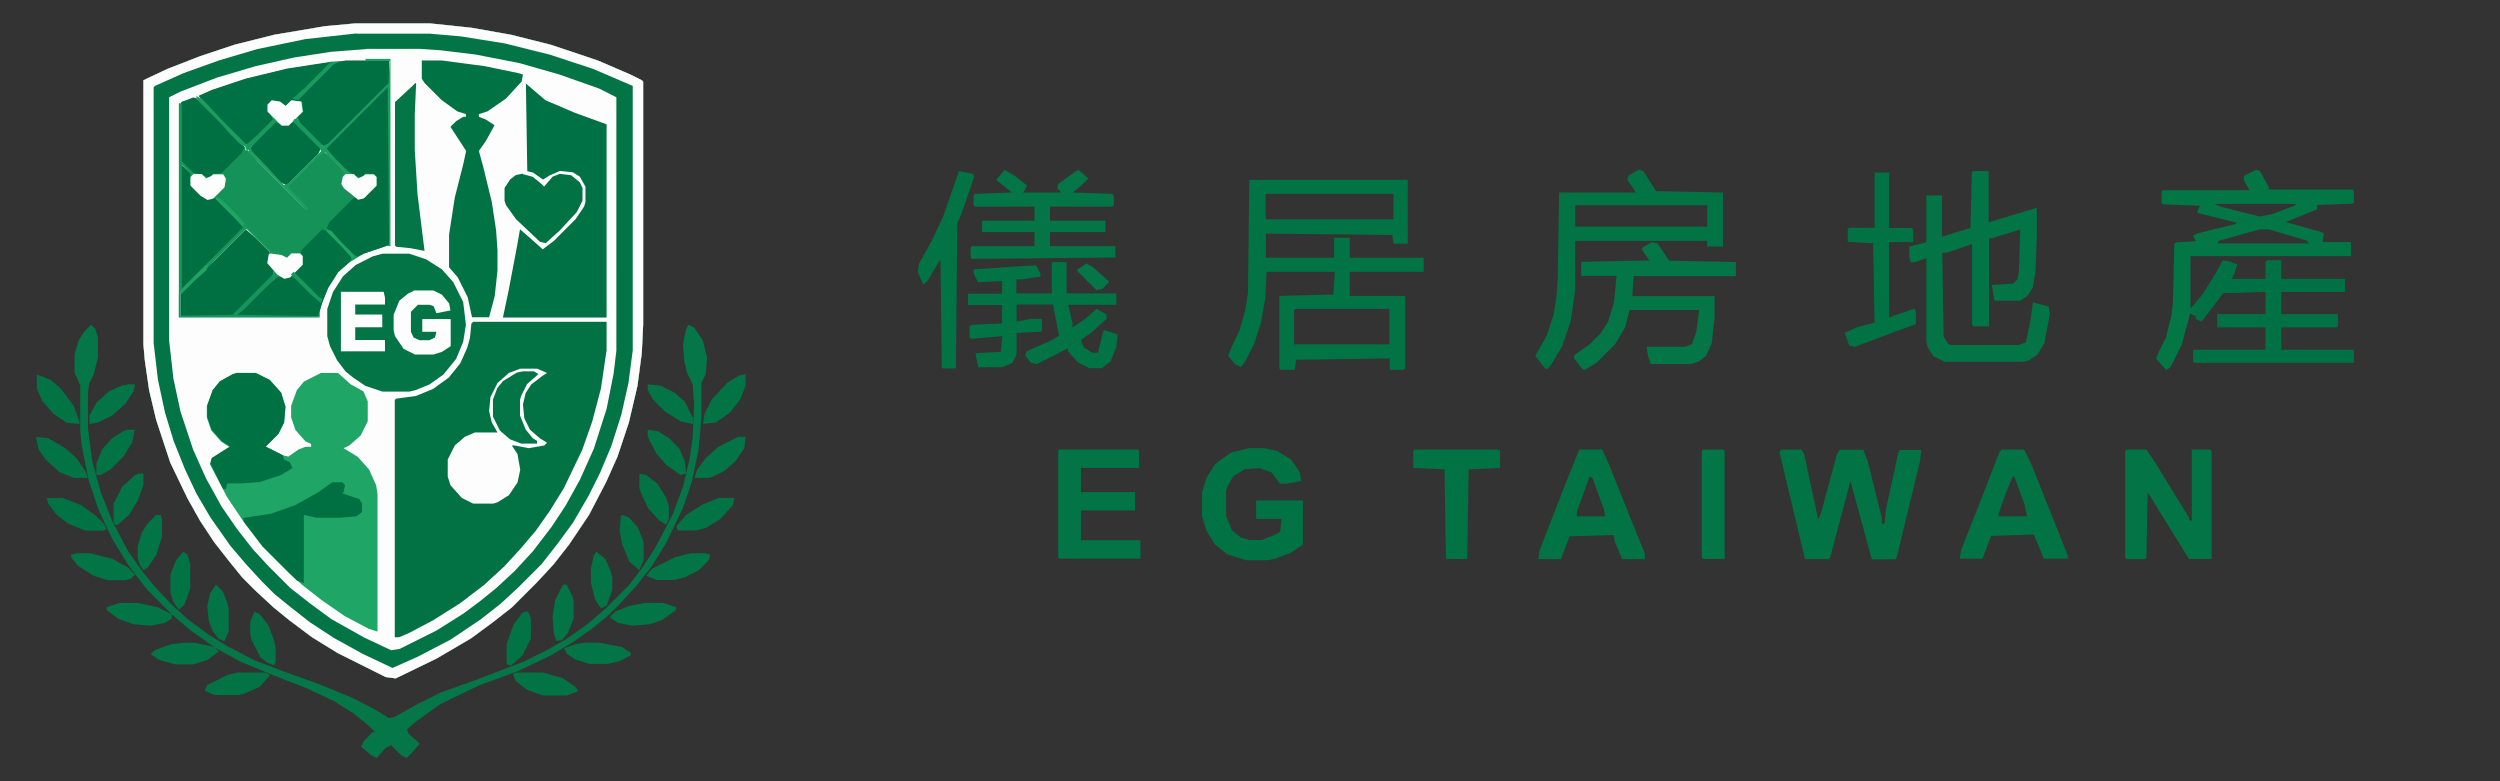
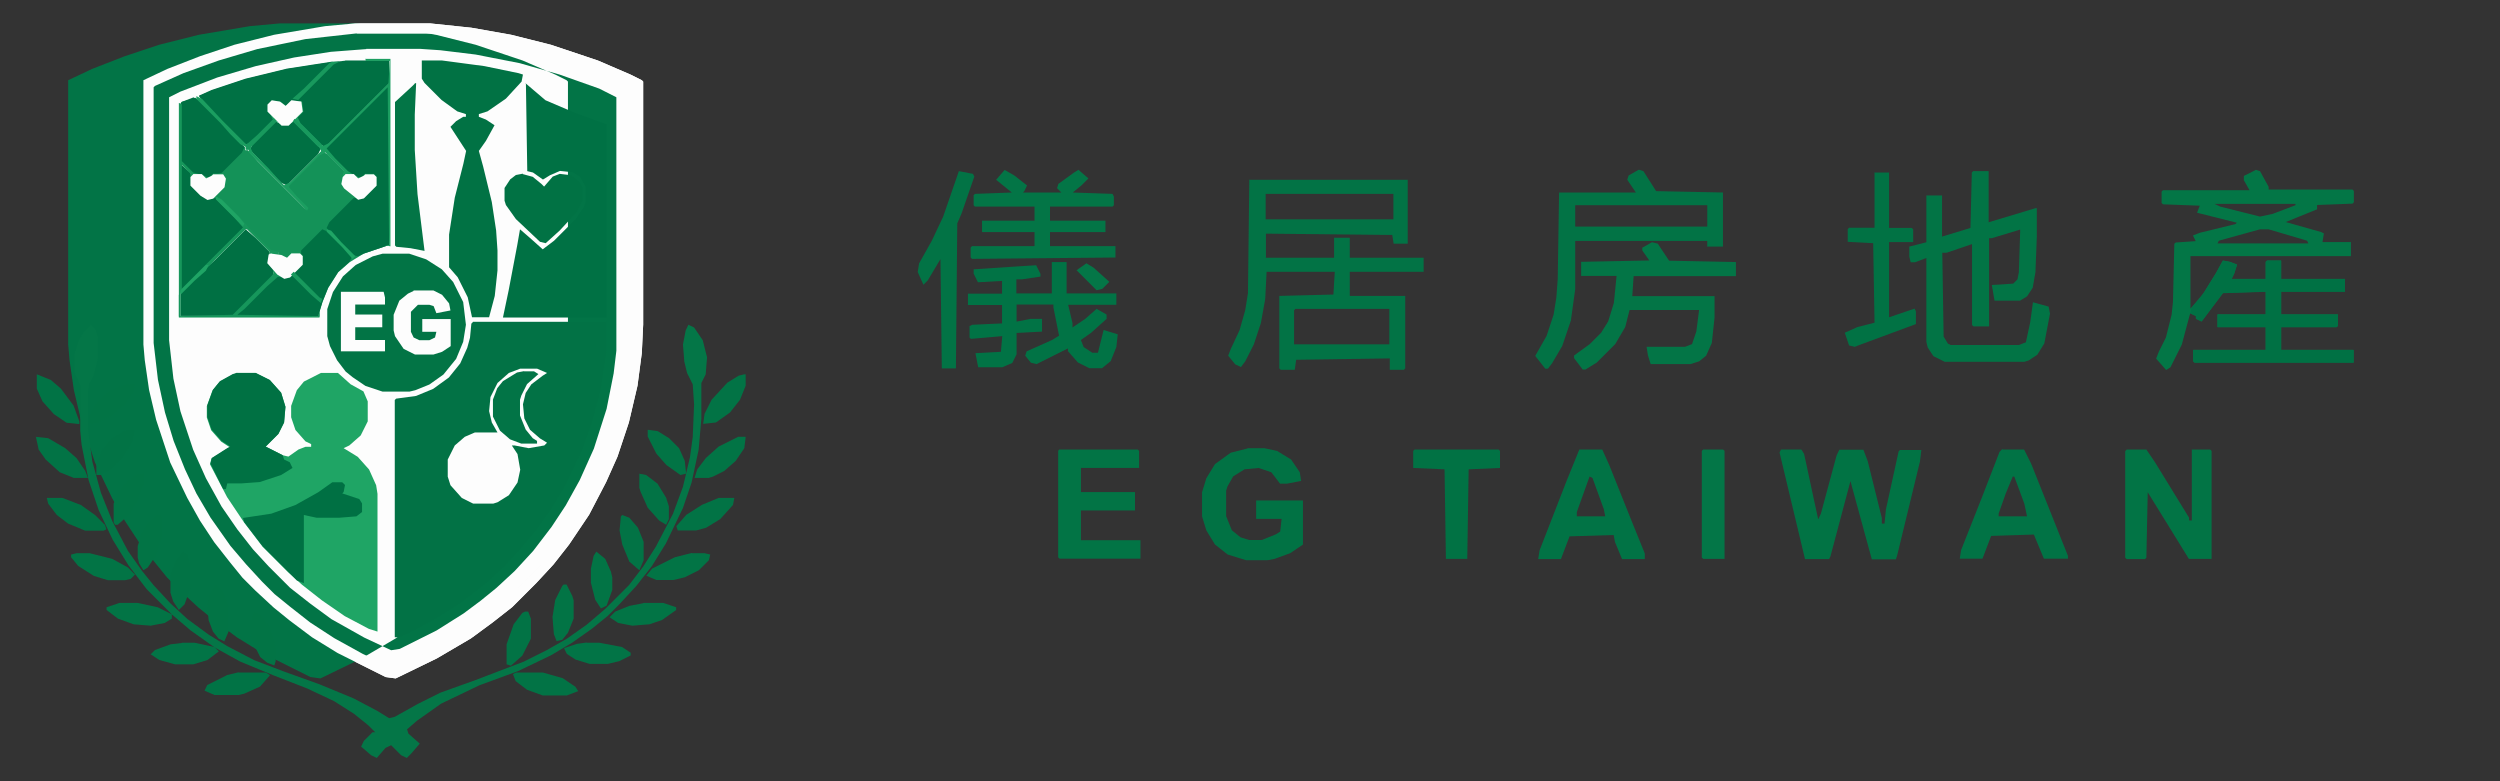
<svg xmlns="http://www.w3.org/2000/svg" id="_圖層_1" data-name="圖層 1" version="1.1" viewBox="0 0 1100 343.8">
  <rect x="0" y="0" width="1100" height="343.8" fill="#333333" stroke="none" />
  <defs>
    <style>
      .cls-1 {
        fill: #1fa465;
      }

      .cls-1, .cls-2, .cls-3, .cls-4, .cls-5, .cls-6, .cls-7, .cls-8, .cls-9, .cls-10, .cls-11, .cls-12, .cls-13, .cls-14, .cls-15, .cls-16, .cls-17, .cls-18, .cls-19, .cls-20, .cls-21, .cls-22, .cls-23 {
        stroke-width: 0px;
      }

      .cls-2 {
        fill: #017344;
      }

      .cls-3 {
        fill: #fdfdfd;
      }

      .cls-4 {
        fill: #037546;
      }

      .cls-5 {
        fill: #007143;
      }

      .cls-6 {
        fill: #007043;
      }

      .cls-7 {
        fill: #037647;
      }

      .cls-8 {
        fill: #1fa565;
      }

      .cls-9 {
        fill: #027446;
      }

      .cls-10 {
        fill: #027245;
      }

      .cls-11 {
        fill: #16965b;
      }

      .cls-12 {
        fill: #17975b;
      }

      .cls-13 {
        fill: #1b9e60;
      }

      .cls-14 {
        fill: #1fa464;
      }

      .cls-15 {
        fill: #18995d;
      }

      .cls-16 {
        fill: #149258;
      }

      .cls-17 {
        fill: #007144;
      }

      .cls-18 {
        fill: #037646;
      }

      .cls-19 {
        fill: #017345;
      }

      .cls-20 {
        fill: #047647;
      }

      .cls-21 {
        fill: #027445;
      }

      .cls-22 {
        fill: #017244;
      }

      .cls-23 {
        fill: #027345;
      }
    </style>
  </defs>
  <path class="cls-3" d="M156.2,10.3h33.1l18.1,1.9,17.5,3.1,17.5,4.4,20.6,6.9,14.4,6.2,5,2.5.6.6v106.9l-.6,12.5-1.9,14.4-3.8,16.2-5,15-5,11.2-7.5,14.4-8.8,13.1-6.9,8.8-7.5,8.1-10.6,10.6-8.8,6.9-9.4,6.9-15,8.8-18.1,8.8-4.4-.6-21.2-10.6-11.2-6.9-10-7.5-6.9-5.6-8.1-7.5-5.6-5.6-5.6-6.9-6.9-8.8-6.2-9.4-5.6-10-7.5-15.6-6.2-18.8-3.1-13.1-1.9-13.1-.6-6.9V35.3l10.6-5,14.4-5.6,15-5,17.5-4.4,22.5-3.8,13.1-1.2Z" />
-   <path class="cls-9" d="M156.2,10.3h33.1l18.1,1.9,17.5,3.1,17.5,4.4,20.6,6.9,14.4,6.2,5,2.5.6.6v106.9l-.6,12.5-1.9,14.4-3.8,16.2-5,15-5,11.2-7.5,14.4-8.8,13.1-6.9,8.8-7.5,8.1-10.6,10.6-8.8,6.9-9.4,6.9-15,8.8-18.1,8.8-4.4-.6-21.2-10.6-11.2-6.9-10-7.5-6.9-5.6-8.1-7.5-5.6-5.6-5.6-6.9-6.9-8.8-6.2-9.4-5.6-10-7.5-15.6-6.2-18.8-3.1-13.1-1.9-13.1-.6-6.9V35.3l10.6-5,14.4-5.6,15-5,17.5-4.4,22.5-3.8,13.1-1.2ZM161.2,21.6l-15.6,1.2-16.2,2.5-16.9,3.8-16.9,5-16.2,6.2-5,2.5v106.9l1.9,16.9,3.1,14.4,5.6,16.9,5.6,12.5,6.9,12.5,6.9,10,6.9,8.8,6.9,7.5,9.4,9.4,8.8,6.9,9.4,6.9,14.4,8.1,11.9,5.6,3.8-.6,16.2-8.1,11.9-7.5,7.5-5.6,6.9-5.6,8.1-7.5,8.1-8.8,8.1-10.6,6.2-9.4,6.2-11.2,6.2-13.8,5.6-17.5,3.1-15.6,1.2-10V42.8l-7.5-3.8-17.5-6.2-17.5-5-19.4-3.8-15.6-1.9-8.8-.6h-23.8Z" />
+   <path class="cls-9" d="M156.2,10.3l18.1,1.9,17.5,3.1,17.5,4.4,20.6,6.9,14.4,6.2,5,2.5.6.6v106.9l-.6,12.5-1.9,14.4-3.8,16.2-5,15-5,11.2-7.5,14.4-8.8,13.1-6.9,8.8-7.5,8.1-10.6,10.6-8.8,6.9-9.4,6.9-15,8.8-18.1,8.8-4.4-.6-21.2-10.6-11.2-6.9-10-7.5-6.9-5.6-8.1-7.5-5.6-5.6-5.6-6.9-6.9-8.8-6.2-9.4-5.6-10-7.5-15.6-6.2-18.8-3.1-13.1-1.9-13.1-.6-6.9V35.3l10.6-5,14.4-5.6,15-5,17.5-4.4,22.5-3.8,13.1-1.2ZM161.2,21.6l-15.6,1.2-16.2,2.5-16.9,3.8-16.9,5-16.2,6.2-5,2.5v106.9l1.9,16.9,3.1,14.4,5.6,16.9,5.6,12.5,6.9,12.5,6.9,10,6.9,8.8,6.9,7.5,9.4,9.4,8.8,6.9,9.4,6.9,14.4,8.1,11.9,5.6,3.8-.6,16.2-8.1,11.9-7.5,7.5-5.6,6.9-5.6,8.1-7.5,8.1-8.8,8.1-10.6,6.2-9.4,6.2-11.2,6.2-13.8,5.6-17.5,3.1-15.6,1.2-10V42.8l-7.5-3.8-17.5-6.2-17.5-5-19.4-3.8-15.6-1.9-8.8-.6h-23.8Z" />
  <path class="cls-10" d="M208.1,141.6h58.8v12.5l-2.5,16.9-3.8,14.4-4.4,12.5-8.1,16.9-6.2,10-6.2,8.8-6.9,8.1-6.9,7.5-8.8,8.1-10.6,8.1-11.9,7.5-10.6,5.6-4.4,1.9h-1.9v-104.4l.6-.6,8.8-1.2,7.5-3.1,6.9-5,5-6.2,3.1-6.9,1.2-4.4.6-6.2.6-.6Z" />
  <path class="cls-8" d="M104.4,164.1h8.1l6.2,3.1,5,5.6,1.9,6.2-.6,6.9-2.5,5-5.6,5.6,7.5,3.8,2.5.6,4.4-3.1,3.1-1.2h2.5v-1.2l-2.5-1.2-4.4-5-1.9-5.6v-5l2.5-6.9,3.1-3.8,7.5-3.8h7.5l5.6,5,5.6,3.1,1.9,4.4v8.8l-3.1,6.2-5,4.4-2.5,1.2,6.2,3.8,5,5.6,3.1,6.9.6,3.8v60.6l-3.8-1.2-10.6-5.6-10-6.9-8.8-6.9-6.2-5.6-11.2-11.2-8.1-10.6-7.5-11.2-7.5-14.4.6-2.5,6.9-4.4,1.2-.6-3.8-2.5-4.4-5-1.9-5.6v-5l2.5-6.9,3.1-3.8,5.6-3.1,1.9-.6Z" />
  <path class="cls-16" d="M170.6,37.8h.6v70l-11.2,3.8-6.2,3.8-5,4.4-4.4,6.9-2.5,6.2-1.9,6.2h-36.2l2.5-3.1,5-4.4,10-10,5,.6,5-4.4,1.2-1.2v-3.8l-.6-.6h-3.8l-1.9,1.9-3.8-1.9v-1.2h-3.1l-14.4-14.4-4.4-5-4.4-4.4-1.2-.6,4.4,5,8.1,8.1-3.8,4.4-23.8,23.8h-.6v-55.6l4.4,3.8.6,1.9v3.8l5,5,2.5.6,3.1-1.9,3.8-4.4-.6-3.8h-4.4l-1.9,1.9-2.5-1.2-5-1.9-5-5v-25l.6-1.2,6.2-1.9,15,15,4.4,5,2.5,1.9v1.2h1.2l4.4,5,21.2,21.2-3.8-4.4-5-5,3.8-4.4,11.9-11.9,2.5,1.2,7.5,7.5-.6,2.5-.6,3.1,3.1,3.1,3.8,3.1,3.1-1.2,4.4-4.4v-3.8l-.6-.6h-3.8l-1.9,1.9-2.5-1.2-5-3.8-8.1-8.1,3.8-4.4,23.8-23.8Z" />
  <path class="cls-3" d="M156.2,10.3h33.1l18.1,1.9,17.5,3.1,17.5,4.4,20.6,6.9,14.4,6.2,5,2.5.6.6v106.9l-.6,12.5-1.9,14.4-3.8,16.2-5,15-5,11.2-7.5,14.4-8.8,13.1-6.9,8.8-7.5,8.1-10.6,10.6-8.8,6.9-9.4,6.9-15,8.8-18.1,8.8-4.4-.6-21.2-10.6-11.2-6.9-10-7.5-6.9-5.6-8.1-7.5-5.6-5.6-5.6-6.9-6.9-8.8-6.2-9.4-5.6-10-7.5-15.6-6.2-18.8-3.1-13.1-1.9-13.1-.6-6.9V35.3l10.6-5,14.4-5.6,15-5,17.5-4.4,22.5-3.8,13.1-1.2ZM156.9,14.7l-22.5,2.5-21.2,4.4-16.9,5-15.6,5.6-12.5,5.6-.6.6v112.5l1.9,16.2,3.1,14.4,3.8,12.5,5,12.5,5,10.6,6.2,10.6,8.8,12.5,6.9,8.1,6.9,7.5,5.6,5.6,6.9,5.6,8.8,6.9,10.6,6.9,12.5,6.9,13.1,6.2,11.2-5,14.4-7.5,13.1-8.8,8.8-6.9,7.5-6.9,10.6-10.6,6.9-8.8,6.9-9.4,6.9-11.9,5-10,5-11.9,4.4-13.8,3.1-13.8,1.9-14.4V37.8l-17.5-7.5-18.8-6.2-20-5-19.4-3.1-13.8-1.2h-31.9Z" />
  <path class="cls-18" d="M992.5,74.7l1.9.6,3.8,6.9v1.2h36.9l.6.6v5l-.6.6-15.6.6v1.9l-13.8,5.6,15.6,4.4,1.2.6-.6,3.8h12.5v6.2h-70.6v23.1l5-5.6,6.2-10,3.1-5.6,3.1.6,3.1,1.2-1.2,3.8-1.2,2.5h15v-7.5l.6-.6h6.2v8.1h28.1v5.6h-28.1v10h25v5l-.6.6h-24.4v10h31.9v5.6h-70l-.6-.6v-5h31.9v-10h-21.2v-5.6h21.2v-10l-18.8.6-9.4,12.5-2.5-1.2v-1.2l-2.5-1.2-1.2,4.4-2.5,9.4-5,10-1.9,1.2-4.4-5,1.2-3.1,3.1-6.2,2.5-10,.6-5.6.6-25.6.6-.6,8.8-.6-1.2-2.5,3.1-1.2,15.6-3.8.6-.6-17.5-4.4,1.2-3.1-16.2-.6-.6-.6v-5l.6-.6h38.1l-2.5-4.4v-1.9l5-2.5ZM974.4,89.7l2.5,1.2,17.5,4.4,5.6-1.2,10-3.8v-.6h-35.6ZM994.4,100.9l-18.1,5-.6,1.2h40l-.6-1.2-16.9-5h-3.8Z" />
  <path class="cls-23" d="M549.4,79.1h70v28.1h-6.2l-.6-3.8-55.6-.6v10.6h30v-8.8h6.9v8.8h32.5v6.2h-32.5v10.6h24.4v31.9l-.6.6h-6.2v-5l-41.2.6-.6,4.4h-6.2l-.6-.6v-31.9l23.8-.6.6-10h-30l-.6,11.9-1.9,10.6-3.1,9.4-3.8,7.5-1.9,2.5-2.5-1.2-3.1-3.8,1.2-3.1,3.8-8.1,2.5-8.8,1.2-7.5.6-50ZM556.9,85.3v11.2h56.2v-11.2h-56.2ZM570,135.9l-.6.6v15h41.9v-15.6h-41.2Z" />
  <path class="cls-21" d="M168.1,111.6h11.9l7.5,2.5,6.9,4.4,5,5.6,4.4,8.8,1.2,10-1.2,7.5-3.1,7.5-5.6,6.9-6.2,4.4-6.2,2.5-2.5.6h-11.9l-7.5-2.5-5.6-3.8-3.1-2.5-3.8-5-3.1-6.2-1.2-4.4v-11.9l2.5-7.5,4.4-6.9,5.6-5,7.5-3.8,4.4-1.2Z" />
  <path class="cls-17" d="M231.2,36.6l8.8,7.5,13.1,5.6,13.8,5v85h-45.6l2.5-11.9,3.8-20,1.2-6.9,4.4,3.8,5.6,5,5-3.8,9.4-9.4,3.8-5.6.6-1.9v-6.9l-2.5-4.4-3.1-1.9-5.6-.6-4.4,1.9-3.1,1.9-4.4-3.1-2.5-.6-.6-38.8Z" />
  <path class="cls-21" d="M868.1,75.3h6.9v22.5l20.6-6.2h.6v12.5l-.6,15.6-1.2,6.9-2.5,3.8-3.1,1.9h-11.2l-1.2-6.9,9.4-.6,1.9-1.9.6-3.1.6-18.8-12.5,3.8h-1.2v38.8h-6.9l-.6-.6v-35.6l-11.2,3.8h-1.9l.6,36.9,1.9,3.1,1.2.6h30l3.1-1.2,1.9-8.8,1.2-8.8,6.9,1.9.6,3.1-2.5,13.1-3.1,5-3.8,2.5-1.9.6h-35l-5-2.5-2.5-3.8-.6-2.5v-36.9l-5,1.9h-1.9l-.6-2.5v-4.4l7.5-1.9v-20.6h6.9v18.1l12.5-3.8.6-24.4.6-.6Z" />
  <path class="cls-22" d="M185.6,26.6h8.8l18.8,2.5,15,3.1,1.9.6-.6,3.1-6.9,7.5-8.1,5.6-3.8,1.2v1.2l3.1,1.2,3.8,2.5-3.8,6.9-3.1,4.4,1.9,6.9,3.8,15.6,1.9,12.5.6,8.8v8.8l-1.2,11.2-2.5,9.4h-7.5l-1.9-8.8-4.4-8.8-3.8-4.4v-14.4l2.5-16.2,3.8-15,1.2-5.6-6.9-10.6,2.5-2.5,3.1-1.9h1.2v-1.2l-3.8-1.2-6.9-5-7.5-7.5-1.2-1.9v-8.1Z" />
  <path class="cls-20" d="M40,142.8l1.9,1.9,1.2,3.8v8.8l-1.9,7.5-1.9,3.8-.6,3.8v16.2l1.9,14.4,3.8,13.8,5,12.5,6.9,13.1,6.2,8.8,5,6.2,7.5,8.1,7.5,6.9,9.4,6.9,8.1,5,11.9,6.2,13.1,5,15.6,5.6,15,6.2,10.6,5.6,5,3.1,2.5-.6,10-5.6,10-5,15.6-5.6,21.2-8.1,10-5,8.8-5,8.8-6.2,8.1-6.9,10.6-10.6,6.2-8.1,5.6-8.8,7.5-14.4,4.4-11.9,3.1-13.1,1.2-8.8.6-14.4-.6-8.8-2.5-5-1.2-5-.6-7.5,1.2-6.2,1.2-2.5,2.5,1.2,3.8,5.6,1.9,7.5-.6,7.5-1.9,3.8v15.6l-1.2,13.8-3.1,14.4-3.8,11.2-7.5,15.6-6.2,10-6.9,8.8-7.5,8.1-5,5-6.9,5.6-8.8,6.2-9.4,5.6-14.4,6.9-16.9,6.2-16.9,8.1-10.6,7.5-4.4,3.8.6,1.9,5,4.4-3.8,4.4-1.9,1.9-2.5-1.2-4.4-4.4-2.5,1.2-3.8,4.4-2.5-1.2-4.4-3.8,1.2-2.5,3.8-3.8h1.2l-3.1-3.1-6.2-5-8.8-5.6-11.9-5.6-14.4-5.6-15-6.2-11.2-6.2-10.6-7.5-8.1-6.9-11.2-11.2-8.1-10.6-6.9-11.2-6.2-13.1-4.4-13.1-3.1-15.6-.6-6.2v-20l-2.5-5.6v-8.1l1.9-6.2,2.5-3.8,2.5-2.5Z" />
  <path class="cls-6" d="M151.9,26.6h19.4v10l-28.1,28.1-2.5-1.2-10.6-10.6,1.2-2.5,1.2-1.2v-4.4h-4.4l-3.1,2.5-3.1-2.5-3.1.6-.6.6v3.1l2.5,2.5-1.2,2.5-10,10-2.5-1.2-15.6-15.6-3.8-5,5.6-2.5,15-5,18.1-4.4,20-3.1,5.6-.6Z" />
  <path class="cls-2" d="M783.8,197.8h8.8l1.2,1.9,6.2,28.8,1.2-2.5,6.9-25.6,1.2-2.5h10.6l1.9,5,6.2,25v2.5h1.2l.6-6.2,5.6-25.6.6-.6h9.4l-.6,5-10,41.2-.6,1.9h-10.6l-9.4-34.4-8.8,33.1-.6,1.2h-10.6l-11.2-46.9.6-1.2Z" />
  <path class="cls-23" d="M721.2,74.7l1.9.6,5.6,8.8,29.4.6v23.8h-6.9v-2.5h-58.1v21.2l-1.9,13.8-3.8,11.2-4.4,7.5-1.9,2.5h-1.2l-4.4-5.6,5-8.8,3.1-9.4,1.2-7.5.6-8.1.6-38.1h33.8l-3.8-5.6.6-1.9,4.4-2.5ZM693.1,90.3v9.4h58.1v-9.4h-58.1Z" />
  <path class="cls-19" d="M463.1,115.3h6.2v13.8h21.9v5h-21.2l1.9,8.1v1.9l5.6-3.8,5-4.4,4.4,2.5v1.9l-6.9,6.2-4.4,3.1,1.2,3.1,3.8,2.5h2.5l2.5-10,6.2,1.9-.6,5.6-2.5,6.2-3.8,3.1h-5.6l-5-2.5-4.4-5v-1.2l-13.8,6.9-2.5-.6-2.5-3.1.6-1.9,11.2-5,3.1-1.9-2.5-12.5v-1.2h-16.2v7.5l6.2-1.2h5v5.6l-11.2.6v9.4l-1.9,3.8-4.4,1.9h-10.6l-1.2-6.2,11.2-.6.6-6.9-13.8,1.2-.6-.6v-5l1.2-.6,13.1-.6v-8.1h-15v-5h15v-5.6l-10.6.6-1.9-3.8v-1.9l18.1-1.2,9.4-.6,1.9,3.8v1.2l-8.1,1.2h-2.5v6.2h15.6v-13.8Z" />
  <path class="cls-17" d="M978.1,114.7l3.1.6,3.1,1.2-1.2,3.8-1.2,2.5h15v-7.5l.6-.6h6.2v8.1h28.1v5.6h-28.1v10h25v5l-.6.6h-24.4v10h31.9v5.6h-70l-.6-.6v-5h31.9v-10h-21.2v-5.6h21.2v-10l-18.8.6-9.4,12.5-2.5-1.2v-1.2l-2.5-1.2.6-2.5,5.6-6.9,5-8.1,3.1-5.6Z" />
  <path class="cls-4" d="M726.9,106.6l2.5.6,5,7.5,29.4.6v6.2h-45l-.6,8.8h36.2v9.4l-1.2,11.2-2.5,5.6-3.1,2.5-3.8,1.2h-17.5l-1.2-3.8-.6-3.8h16.9l3.1-1.2,1.9-5.6,1.2-9.4h-30.6l-1.9,7.5-4.4,7.5-8.1,8.1-5,3.1h-1.2l-3.8-5v-1.2l6.9-5,5-5,3.1-5,2.5-8.1,1.2-11.9h-15.6v-6.2l30-.6-3.1-4.4v-1.2l4.4-2.5Z" />
  <path class="cls-5" d="M104.4,164.1h8.1l6.2,3.1,5,5.6,1.9,6.2-.6,6.9-2.5,5-5.6,5.6,7.5,3.8.6,1.9,2.5,1.2,1.2,2.5-5,3.1-9.4,3.1-8.1.6h-6.2l-.6,2.5h-1.2l-5.6-11.2.6-2.5,6.9-4.4,1.2-.6-3.8-2.5-4.4-5-1.9-5.6v-5l2.5-6.9,3.1-3.8,5.6-3.1,1.9-.6Z" />
  <path class="cls-3" d="M228.8,162.2h7.5l4.4,1.9-1.9,1.2-5,3.8-2.5,3.8-1.2,5,.6,6.2,2.5,5,4.4,3.8,3.1,1.9-1.2,1.2-6.9,1.2-6.2-1.2h-1.2l2.5,3.8,1.2,6.9-1.2,5.6-3.8,5.6-5,3.1-1.9.6h-8.8l-5-2.5-5-5.6-1.2-3.8v-7.5l3.1-6.2,4.4-3.8,4.4-1.9h10l-2.5-4.4-1.2-5,.6-6.2,3.1-6.2,5-4.4,5-1.9Z" />
  <path class="cls-6" d="M170.6,37.8h.6v70l-11.2,3.8-2.5,1.2-2.5-.6-9.4-9.4-1.9-2.5,1.2-2.5,10.6-10.6,4.4-.6,5-5v-3.8l-.6-.6h-3.8l-1.9,1.9-2.5-1.2-5-3.8-8.1-8.1,3.8-4.4,23.8-23.8Z" />
  <path class="cls-21" d="M935.6,197.8h8.8l3.8,5.6,15,24.4v1.2h1.2v-31.2h8.1l.6.6v47.5h-10l-10-16.2-8.1-13.1-.6,28.8-.6.6h-8.1l-.6-.6v-46.9l.6-.6Z" />
  <path class="cls-22" d="M548.8,197.2h7.5l5.6,1.2,6.2,3.8,3.8,5.6.6,3.8-6.2,1.2h-3.1l-3.8-5-5.6-1.9-6.2.6-5,3.1-2.5,4.4-.6,1.9v11.2l2.5,6.2,3.8,3.1,3.8,1.2h5.6l6.2-2.5,1.9-1.2.6-5.6h-11.2v-8.1h20.6v19.4l-5.6,3.8-6.9,2.5-3.1.6h-9.4l-8.1-2.5-5.6-4.4-3.8-6.2-1.9-6.2v-10.6l1.9-6.2,3.8-6.2,6.9-5,7.5-1.9Z" />
  <path class="cls-4" d="M441.9,74.7l4.4,2.5,5.6,4.4-1.2,2.5-.6.6h16.9l-1.9-1.9.6-1.9,6.9-5,1.9-1.2,4.4,3.8-3.1,3.1-3.8,3.1,17.5.6.6,1.2v3.8l-.6.6h-27.5v6.2h24.4v5h-24.4v6.2h28.8v5l-63.1.6-.6-.6v-4.4l.6-.6h27.5v-6.2h-23.1v-5h23.1v-6.2h-26.2l-.6-.6v-4.4l.6-.6,16.2-.6-6.9-5.6,3.8-4.4Z" />
  <path class="cls-21" d="M466.2,197.8h34.4l.6.6v7.5h-25.6v10.6h23.8v8.1h-23.8v13.1h26.2v8.1h-35.6l-.6-.6v-46.9l.6-.6Z" />
  <path class="cls-19" d="M881.2,197.8h9.4l3.1,6.2,16.2,40.6v1.2h-10.6l-4.4-10.6-18.8.6-3.8,10h-10l.6-3.8,9.4-23.8,7.5-19.4,1.2-1.2ZM885.6,209.7l-3.1,7.5-3.1,8.8v1.2h12.5l-1.2-5.6-4.4-11.9h-.6Z" />
  <path class="cls-19" d="M695,197.8h10l3.1,6.9,10,25,5.6,13.8v2.5h-10l-3.1-7.5-.6-3.1-19.4.6-3.8,10h-10l.6-3.8,11.9-30.6,5.6-13.8ZM699.4,209.7l-5.6,15.6v1.9h12.5l-.6-3.1-5-13.8-1.2-.6Z" />
  <path class="cls-6" d="M108.1,100.9l4.4,3.8,6.2,6.2-.6,5,2.5,3.1-.6,2.5-17.5,17.5h-23.1v-10l10-10,5-4.4,13.8-13.8Z" />
  <path class="cls-17" d="M146.2,27.2h3.1l-2.5,1.2-15.6,15.6-3.8,1.2-2.5,1.9-3.1-2.5-3.1.6-.6.6v3.1l2.5,2.5-1.2,2.5-10,10-2.5-1.2-15.6-15.6-3.8-5,5.6-2.5,15-5,18.1-4.4,20-3.1Z" />
  <path class="cls-5" d="M141.9,100.9l2.5,1.2,10.6,10.6-1.2,2.5-5,4.4-4.4,6.9-2.5,6.2-1.9,6.2h-36.2l2.5-3.1,5-4.4,10-10,5,.6,5-4.4,1.2-1.2v-6.2l9.4-9.4Z" />
  <path class="cls-6" d="M146.2,212.2h4.4l1.2,1.2-.6,3.1-.6.6,7.5,2.5,1.2,1.9v3.8l-2.5,1.9-7.5.6h-10l-5.6-1.2v30l-3.1-1.2-15-15-8.1-10.6-.6-1.9,12.5-1.9,10.6-3.8,10-5.6,6.2-4.4Z" />
  <path class="cls-22" d="M825,75.9h6.2v24.4h10l.6.6v5.6h-10.6v33.1l11.2-3.8.6,1.2v5.6l-23.8,8.8-3.1,1.2-2.5-.6-1.9-5.6,5.6-2.5,7.5-1.9-.6-35-11.2-.6v-5.6l.6-.6h11.2v-24.4Z" />
  <path class="cls-6" d="M79.4,72.2l4.4,3.8.6,1.9v3.8l5,5,5.6.6,12.5,12.5-3.8,4.4-23.8,23.8h-.6v-55.6Z" />
  <path class="cls-22" d="M230,76.6l4.4,1.2,3.8,3.1,1.2,1.2,3.8-4.4,3.1-1.2,5,.6,3.8,3.1,1.2,2.5v5.6l-2.5,5-7.5,8.1-6.2,5.6-2.5-.6-10.6-10-4.4-6.2-.6-1.9v-5.6l2.5-3.8,2.5-1.9,3.1-.6Z" />
  <path class="cls-22" d="M622.5,197.8h36.9l.6.6v7.5l-13.8.6-.6,39.4h-9.4l-.6-39.4-13.8-.6v-7.5l.6-.6Z" />
  <path class="cls-23" d="M421.9,75.3l6.2,1.2.6,1.2-5.6,16.2-1.9,4.4-.6,63.8h-6.2l-.6-48.1-5.6,9.4-1.9,1.9-2.5-5.6.6-3.8,5.6-10,5-10.6,6.9-20Z" />
  <path class="cls-4" d="M182.5,36.6h.6l-.6,13.8v15.6l1.2,19.4,3.1,25-6.2-1.2-6.2-.6-.6-.6v-63.1l7.5-6.9,1.2-1.2Z" />
  <path class="cls-6" d="M85,42.8l2.5,1.2,13.8,13.8,4.4,5,1.9,1.9-1.2,2.5-8.8,8.8-3.8,1.2-1.9,1.9-2.5-1.2-5-1.9-5-5v-25l.6-1.2,5-1.9Z" />
  <path class="cls-6" d="M121.2,53.4l2.5,1.2h3.1l2.5-1.2,11.9,11.9-1.2,2.5-13.8,13.8-2.5-1.2-5-5-4.4-5-4.4-4.4,1.2-2.5,10-10Z" />
  <path class="cls-13" d="M160.6,25.9h11.2v82.5l-2.5-.6h1.9l-.6-69.4-26.9,26.9,3.8,4.4,5.6,5.6,3.1,1.9,2.5,1.2,1.9-1.9h3.8l1.2,1.2v3.8l-5.6,5.6-2.5.6-6.2-5-1.2-1.9.6-3.1.6-2.5-8.1-8.1-2.5,1.2-13.8,13.8,3.8,4.4,5,5-.6,1.2-25.6-25.6v-1.2h-1.2v-1.2l-2.5-1.2-4.4-4.4-4.4-5-10.6-10.6v-1.2l2.5,1.2,8.8,9.4,10.6,10.6,2.5-1.2,9.4-9.4-1.2-2.5-1.2-1.2v-3.1l1.9-1.9,3.8.6,2.5,1.9,2.5-2.5,4.4.6.6,4.4-2.5,2.5,1.2,2.5,10,10,2.5-1.2,26.2-26.2.6-10h-10.6v-.6ZM121.2,53.4l-11.2,11.2,1.2,2.5,6.9,6.9,4.4,5,2.5,2.5,2.5-1.2,13.8-13.8-1.2-2.5-10.6-10.6-2.5,1.2h-3.1l-2.5-1.2Z" />
  <path class="cls-7" d="M749.4,197.8h8.8l.6.6v47.5h-9.4l-.6-.6v-46.9l.6-.6Z" />
  <path class="cls-12" d="M78.8,45.3l1.2.6v25l5,5,4.4,1.2,2.5,1.2,1.9-1.9h4.4l1.2,1.9-.6,3.8-5,5-2.5.6-3.1-1.9-4.4-4.4v-5l-3.8-3.8v54.4l26.9-26.9-3.8-4.4-8.1-8.1v-1.2l2.5,1.2,7.5,7.5,4.4,5,10,10,3.1.6v1.2l3.8,1.2,1.9-1.9h3.8l1.2,1.2v3.8l-5.6,5.6-2.5.6-3.8-.6-13.8,13.8-3.1,2.5,35.6.6.6-1.9v2.5h-61.9V45.3ZM108.1,100.9l-17.5,17.5-5,4.4-6.2,6.2v10h23.1l18.1-18.1-.6-2.5-1.9-2.5.6-5-10-10h-.6Z" />
  <path class="cls-3" d="M181.9,127.8h8.8l3.8,1.9,3.1,3.8.6,3.1-6.2,1.2-1.2-3.1-1.9-.6h-5l-3.1,3.1v8.8l1.2,2.5,2.5,1.2h4.4l2.5-1.2.6-2.5h-6.2v-5.6h12.5v11.9l-3.8,2.5-3.8,1.2h-8.1l-5-2.5-3.8-5.6-.6-2.5v-6.9l2.5-6.2,3.8-3.1,2.5-1.2Z" />
  <path class="cls-6" d="M121.2,121.6l5,.6,3.1-.6,11.9,11.9-1.2,5.6h-36.2l2.5-3.1,5-4.4,10-10Z" />
  <path class="cls-3" d="M150,128.4h18.8l.6,2.5v3.1h-13.1v4.4h11.9v5.6h-11.9v5.6h13.1v5h-19.4v-26.2Z" />
  <path class="cls-9" d="M230.6,163.4h4.4l1.9,1.2-5,4.4-2.5,5-.6,1.9v6.9l2.5,6.2,3.1,3.8,1.9,1.2v1.2h-6.9l-5-1.9-4.4-3.8-3.1-6.2v-7.5l1.9-5,2.5-3.1,6.2-3.8,3.1-.6Z" />
  <path class="cls-9" d="M258.1,282.8h5.6l10,1.9,3.8,2.5v1.2l-5,2.5-5,1.2h-8.1l-6.2-1.9-3.8-2.5-1.2-2.5,5.6-1.9,4.4-.6Z" />
  <path class="cls-9" d="M80,282.8h5.6l8.8,1.9,1.9,1.9-5,3.8-6.2,1.9h-8.1l-6.9-1.9-3.8-2.5,1.9-1.9,6.9-2.5,5-.6Z" />
  <path class="cls-21" d="M33.8,243.4h5.6l10,2.5,6.9,3.8,3.1,3.1-1.9,1.9-2.5.6h-7.5l-6.2-1.9-6.9-4.4-3.1-3.8v-1.2l2.5-.6Z" />
  <path class="cls-23" d="M327.5,164.7h.6v5l-2.5,6.2-4.4,5.6-6.2,4.4-5.6.6.6-4.4,3.1-6.2,6.9-7.5,5-3.1,2.5-.6Z" />
  <path class="cls-21" d="M52.5,265.3h8.1l8.8,1.9,6.2,3.1v1.9l-3.1,1.9-6.2,1.2-7.5-.6-6.9-2.5-5-3.8v-1.2l5.6-1.9Z" />
  <path class="cls-21" d="M325,192.2h3.1l-.6,5-3.8,5.6-5,4.4-5,2.5-1.9.6h-6.2l1.2-3.8,3.8-5,5.6-5,8.8-4.4Z" />
  <path class="cls-21" d="M283.1,265.3h8.8l5.6,1.9v1.2l-6.2,4.4-5.6,1.9-7.5.6-6.2-1.2-3.8-2.5,2.5-2.5,6.2-2.5,6.2-1.2Z" />
  <path class="cls-21" d="M304.4,243.4h5.6l2.5.6-.6,2.5-4.4,4.4-6.2,3.1-5,1.2h-7.5l-4.4-1.9,2.5-3.1,10-5,7.5-1.9Z" />
  <path class="cls-23" d="M15.6,192.2l5.6.6,7.5,4.4,5,4.4,3.8,5.6,1.2,3.1h-6.2l-6.2-2.5-6.2-5.6-3.1-4.4-1.2-5.6Z" />
  <path class="cls-23" d="M226.9,295.9h11.9l8.8,2.5,5.6,3.8,1.2,1.9-5,1.9h-10.6l-6.9-2.5-5-3.8-1.2-3.1,1.2-.6Z" />
  <path class="cls-23" d="M316.2,219.1h6.9l-.6,3.1-5.6,6.2-6.2,3.8-4.4,1.2h-8.1l-.6-1.9,4.4-5,6.9-4.4,7.5-3.1Z" />
  <path class="cls-19" d="M16.2,164.7l6.2,2.5,4.4,3.8,5.6,7.5,2.5,6.9v1.2l-5.6-.6-5.6-3.8-5-5.6-2.5-5.6v-6.2Z" />
  <path class="cls-19" d="M105,295.9h11.9l1.9,1.2-4.4,5-6.9,3.1-2.5.6h-10.6l-4.4-1.9,1.2-2.5,8.8-4.4,5-1.2Z" />
  <path class="cls-22" d="M20.6,219.1h6.9l8.1,3.1,6.2,4.4,4.4,4.4.6,1.9-1.2.6h-8.1l-7.5-3.1-5-3.8-3.8-5-.6-2.5Z" />
  <path class="cls-21" d="M95,257.2l3.1,3.1,1.9,5,.6,2.5v10l-1.9,4.4-2.5-1.2-2.5-3.1-1.9-5-.6-6.2,1.2-5.6,2.5-3.8Z" />
  <path class="cls-21" d="M262.5,242.8l3.8,3.1,2.5,5.6.6,2.5v5.6l-2.5,6.9-2.5,1.2-2.5-3.8-1.9-7.5v-6.2l1.2-5.6,1.2-1.9Z" />
  <path class="cls-21" d="M111.9,269.1l2.5,1.2,3.8,5,2.5,6.9.6,3.1v5.6l-.6,1.9-3.1-1.2-3.1-2.5-3.8-7.5-.6-2.5v-5.6l1.9-4.4Z" />
  <path class="cls-21" d="M248.1,257.2h1.2l2.5,5,.6,1.9v8.1l-2.5,6.2-2.5,3.1-2.5.6-1.2-3.1-.6-7.5,1.2-7.5,3.1-6.2.6-.6Z" />
  <path class="cls-21" d="M285,189.1l4.4.6,5,3.1,4.4,4.4,2.5,5.6.6,5.6-2.5.6-6.2-4.4-4.4-5-3.8-7.5v-3.1Z" />
  <path class="cls-21" d="M68.8,226.6h1.9l.6,1.9v7.5l-2.5,8.1-3.8,5.6-1.9,1.2-1.9-3.1-.6-2.5v-5l1.9-6.2,2.5-3.8,3.8-3.8Z" />
  <path class="cls-21" d="M60.6,208.4h2.5v5l-2.5,6.9-3.8,6.2-5,4.4h-1.2l-.6-1.2v-8.1l3.8-7.5,5.6-5,1.2-.6Z" />
-   <path class="cls-21" d="M285,169.1l5.6.6,6.2,3.1,4.4,3.8,3.8,7.5v2.5l-5.6-1.2-6.9-4.4-5-5-2.5-4.4v-2.5Z" />
  <path class="cls-21" d="M56.9,169.1h2.5l-.6,3.1-3.8,5.6-5.6,5-6.2,3.1-3.8.6v-3.8l3.1-5.6,5.6-5,5.6-2.5,3.1-.6Z" />
  <path class="cls-23" d="M56.2,189.1h3.1l-1.2,5.6-3.8,6.2-5.6,5.6-4.4,2.5h-1.9v-5l2.5-6.2,4.4-5,5-3.1,1.9-.6Z" />
  <path class="cls-23" d="M80.6,242.8l1.9,1.2,1.2,4.4v10.6l-2.5,6.9-2.5,2.5-2.5-3.8-1.2-3.8v-8.1l2.5-6.2,3.1-3.8Z" />
  <path class="cls-23" d="M281.2,208.4l3.1.6,5,3.8,3.8,6.2,1.2,3.8v5.6l-1.2,2.5-3.1-1.9-5-5.6-3.1-6.9-.6-1.9v-6.2Z" />
  <path class="cls-23" d="M231.2,269.1h1.2l1.2,3.1v8.8l-3.8,7.5-5,4.4-1.9-.6v-8.8l3.1-8.8,3.8-5,1.2-.6Z" />
  <path class="cls-23" d="M273.8,226.6l3.1,1.2,3.8,4.4,2.5,6.2v8.1l-1.9,4.4-4.4-3.8-3.1-7.5-1.2-6.2.6-6.2.6-.6Z" />
  <path class="cls-3" d="M85,76.6h3.8l1.9,1.9,2.5-1.2.6-.6h4.4l1.2,1.9-.6,3.8-5,5-2.5.6-3.1-1.9-4.4-4.4v-3.8l1.2-1.2Z" />
  <path class="cls-3" d="M119.4,111.6l4.4.6,2.5,1.2,1.9-1.9h3.8l1.2,1.2v3.8l-5.6,5.6-2.5.6-3.1-1.9-4.4-5,.6-3.8,1.2-.6Z" />
  <path class="cls-3" d="M119.4,44.1l3.8.6,2.5,1.9,2.5-2.5,4.4.6.6,4.4-6.2,6.2h-3.1l-6.2-6.2v-3.1l1.9-1.9Z" />
  <path class="cls-3" d="M151.9,76.6h3.8l1.9,1.9,2.5-1.2.6-.6h3.8l1.2,1.2v3.8l-5.6,5.6-2.5.6-6.2-5-1.2-1.9.6-3.1,1.2-1.2Z" />
  <path class="cls-11" d="M120.6,119.7l1.9,1.9-5,4.4-10,10-3.1,2.5,35.6.6.6-1.9v2.5h-61.9v-10h.6v9.4l23.1-.6,17.5-17.5.6-1.2Z" />
  <path class="cls-20" d="M478.1,115.9l3.1,1.9,6.9,6.2-3.1,3.1-2.5.6-8.8-8.8,4.4-3.1Z" />
  <path class="cls-15" d="M146.2,27.2h3.1l-2.5,1.2-15.6,15.6-2.5-.6,5-4.4,11.2-11.2,1.2-.6Z" />
  <path class="cls-15" d="M120.6,52.2l1.2,1.2-11.2,11.2-.6,1.2h-1.9v-1.9l5-4.4,7.5-7.5Z" />
  <path class="cls-15" d="M129.4,119.7l11.2,11.2,1.2.6-.6,1.9-4.4-3.8-8.8-8.8,1.2-1.2Z" />
  <path class="cls-15" d="M129.4,52.2l4.4,3.8,7.5,7.5-1.2,1.2-11.2-11.2.6-1.2Z" />
  <path class="cls-14" d="M95,86.6l2.5,1.2,7.5,7.5,2.5,3.1-.6,1.2-11.9-11.9v-1.2Z" />
  <path class="cls-1" d="M90.6,116.6h1.2l-1.2,2.5-5,4.4-6.2,6.2v-1.9l11.2-11.2Z" />
  <path class="cls-8" d="M143.8,100.9l1.9.6,4.4,5,6.2,6.2-1.2,1.2-4.4-5-6.9-6.9v-1.2Z" />
</svg>